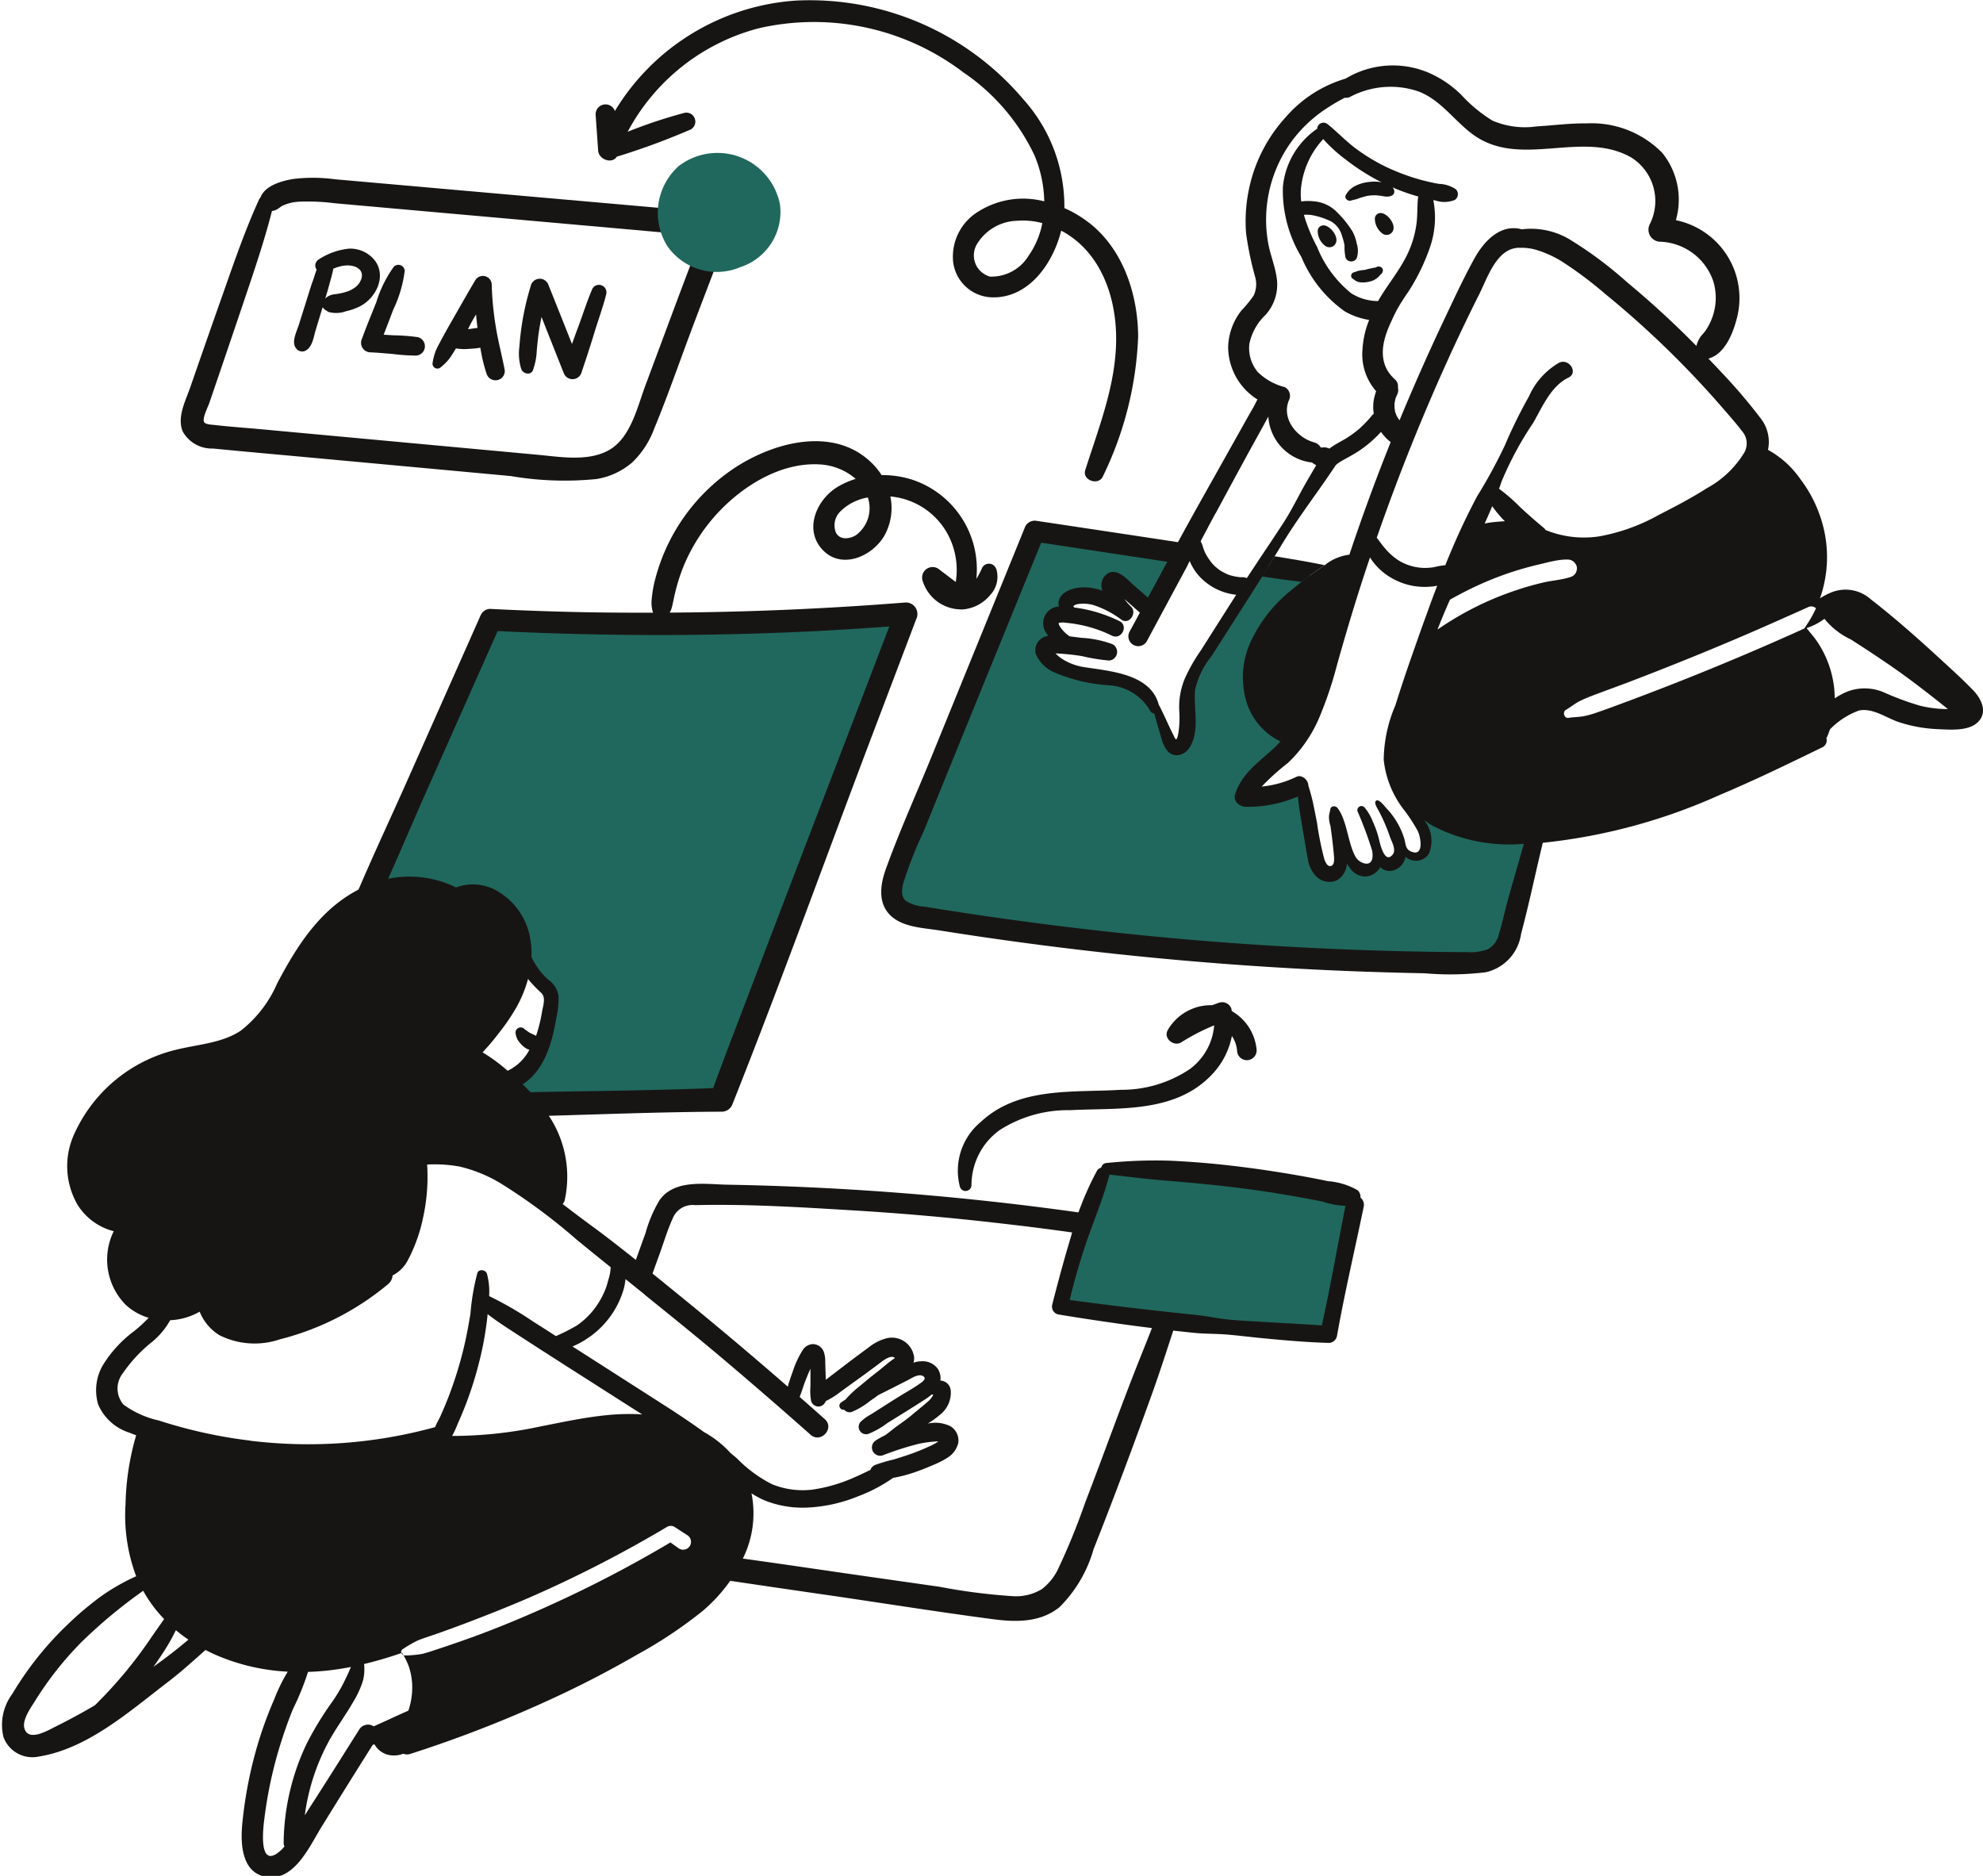
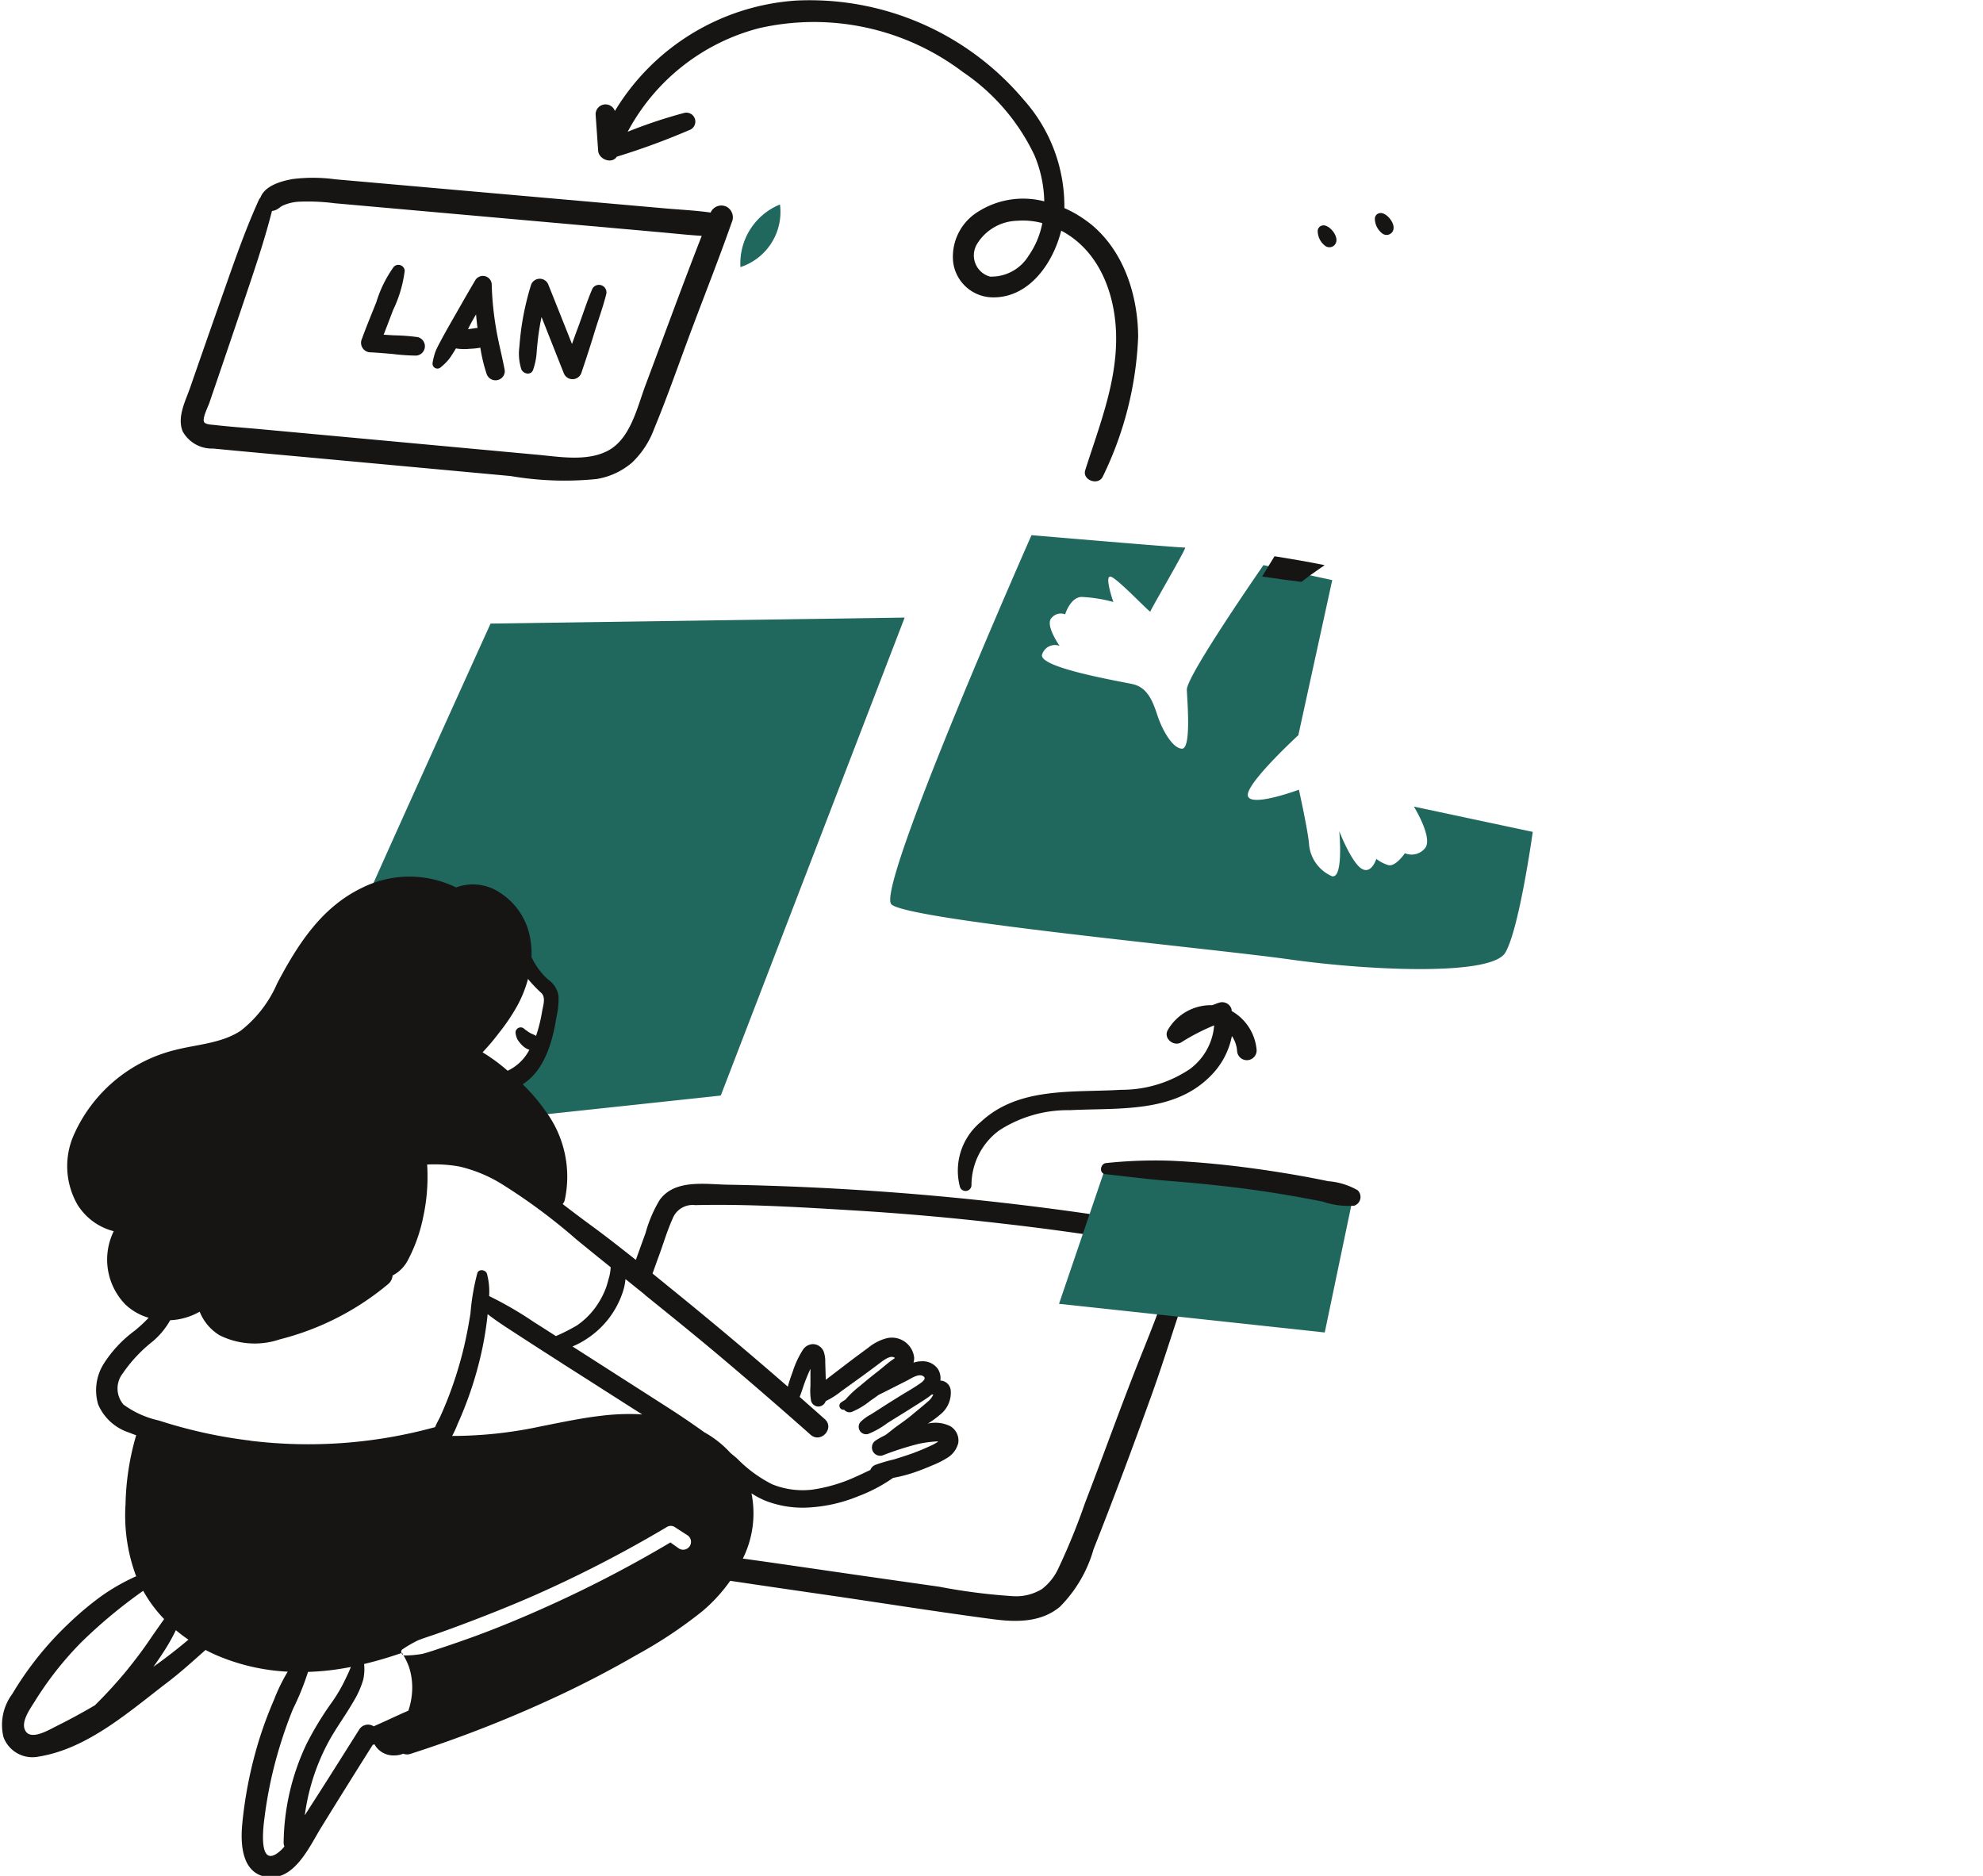
<svg xmlns="http://www.w3.org/2000/svg" width="148" height="140" viewBox="0 0 148 140">
  <defs>
    <clipPath id="clip-path">
      <rect id="長方形_161" data-name="長方形 161" width="148" height="140" transform="translate(-0.117)" fill="none" />
    </clipPath>
  </defs>
  <g id="グループ_167" data-name="グループ 167" transform="translate(0.117 0)">
    <g id="グループ_166" data-name="グループ 166" transform="translate(0 0)" clip-path="url(#clip-path)">
      <path id="パス_299" data-name="パス 299" d="M89.974,37.595l-5.133-1.119s-5.76,8.289-5.718,9.3.335,4.445-.376,4.4-1.465-1.427-1.8-2.432-.711-2.139-1.883-2.39-7.113-1.259-6.737-2.223a1,1,0,0,1,1.3-.629s-1.13-1.593-.587-2.1a.882.882,0,0,1,1-.252s.377-1.259,1.214-1.3a10.645,10.645,0,0,1,2.385.378s-.795-2.264-.084-1.845S76.4,40.069,76.4,39.943s2.762-4.822,2.594-4.78-11.464-.923-11.464-.923S55.861,60.616,57.073,61.791,80.839,65.062,86.781,65.9s15.062,1.257,16.108-.5,2.051-9.016,2.051-9.016l-8.87-1.887s1.506,2.433.795,3.146a1.291,1.291,0,0,1-1.465.335s-.711,1.049-1.255.881a2.628,2.628,0,0,1-.879-.461s-.377,1.215-1.13.713S90.5,56.339,90.5,56.339s.335,3.565-.544,3.355a2.865,2.865,0,0,1-1.716-2.432c-.084-1.007-.753-4.026-.753-4.026s-3.6,1.341-3.807.461,3.765-4.528,3.765-4.528Z" transform="translate(9.339 5.7)" fill="#20685d" />
      <path id="パス_300" data-name="パス 300" d="M85.5,36.254l-.424.293q-.676.457-1.312.955c-.981-.119-1.957-.252-2.933-.4.31-.5.623-1.006.928-1.514,1.255.2,2.5.412,3.741.664" transform="translate(13.248 5.925)" fill="#171514" />
      <path id="パス_301" data-name="パス 301" d="M84.788,14.424a.412.412,0,0,0-.2.065.422.422,0,0,0-.19.373c0,.035,0,.07.006.1a1.394,1.394,0,0,0,.558.988.522.522,0,0,0,.823-.327.657.657,0,0,0-.014-.3c-.115-.437-.587-.931-.982-.906" transform="translate(13.832 2.401)" fill="#171514" />
      <path id="パス_302" data-name="パス 302" d="M88.454,13.634a.407.407,0,0,0-.2.065.42.42,0,0,0-.191.373c0,.034,0,.069.006.1a1.4,1.4,0,0,0,.559.989.522.522,0,0,0,.823-.327.675.675,0,0,0-.015-.3c-.114-.437-.584-.931-.982-.906" transform="translate(14.433 2.27)" fill="#171514" />
-       <path id="パス_303" data-name="パス 303" d="M88.677,17.063a.342.342,0,0,0-.2.009,1.006,1.006,0,0,0-.1.048.223.223,0,0,1-.066.017c-.048,0-.1.014-.15.022s-.1.022-.15.036l-.062.013c-.111.022-.141.027-.177.035l-.128.041c-.03,0-.062.013-.092.017a.225.225,0,0,1-.058.009c-.092.013-.18.017-.274.04a1.187,1.187,0,0,0-.265.062,1.587,1.587,0,0,1-.229.079.266.266,0,0,0-.1.447c.043.031.087.062.136.093a1.268,1.268,0,0,0,.111.079.748.748,0,0,0,.318.115,2.007,2.007,0,0,0,.725-.049,1.337,1.337,0,0,0,.591-.288.741.741,0,0,0,.12-.114c.013-.014.026-.027.04-.044.062-.066.074-.079.088-.093a.517.517,0,0,0,.057-.048.412.412,0,0,0,.1-.266.289.289,0,0,0-.229-.261" transform="translate(14.183 2.839)" fill="#171514" />
-       <path id="パス_304" data-name="パス 304" d="M137.891,50.807c-.769-.8-1.6-1.549-2.416-2.3-1.674-1.54-3.387-3.063-5.185-4.457a2.837,2.837,0,0,0-2.963-.54,5.2,5.2,0,0,0-.857.447,9.263,9.263,0,0,0,.031-6.073,9.8,9.8,0,0,0-1.525-2.868,7.075,7.075,0,0,0-2.385-2.142,2.848,2.848,0,0,0-.5-2.289A41.176,41.176,0,0,0,119.033,27c-.292-.318-.592-.624-.888-.938,1.2-.315,1.819-1.842,2.107-2.949a5.935,5.935,0,0,0-4.536-7.378,5.55,5.55,0,0,0-1.016-5.024,7.385,7.385,0,0,0-5.644-2.2c-1.25-.017-2.491.15-3.736.225a6.157,6.157,0,0,1-3.287-.429A10.756,10.756,0,0,1,99.719,6.4a7.937,7.937,0,0,0-2.464-1.674,6.821,6.821,0,0,0-6.188.443,9.43,9.43,0,0,0-4.477,2.886,11.389,11.389,0,0,0-2.751,5.431,11.648,11.648,0,0,0-.2,3.226,24.132,24.132,0,0,0,.667,3.223,2,2,0,0,1-.1,1.421,8.46,8.46,0,0,1-.888,1.088A4.581,4.581,0,0,0,82.3,25.192a4.647,4.647,0,0,0,2.186,3.922c-.128.244-.243.486-.357.681-.442.762-.861,1.527-1.294,2.293q-1.339,2.39-2.68,4.776-.808,1.447-1.6,2.9-5.267-.8-10.543-1.589a.8.8,0,0,0-.852.411q-3.492,8.586-6.987,17.161c-1.144,2.807-2.407,5.591-3.431,8.441-.4,1.124-.6,2.483.335,3.413.923.912,2.46.947,3.662,1.137a260.51,260.51,0,0,0,36.216,3.2,21.917,21.917,0,0,0,4.571-.076A3.417,3.417,0,0,0,104.162,69c.6-2.249,1.073-4.538,1.621-6.8a42.819,42.819,0,0,0,13.152-3.546c2.6-1.093,5.136-2.324,7.668-3.559a.581.581,0,0,0,.349-.7,4.064,4.064,0,0,0,.256-.651,5.761,5.761,0,0,1,2.164-1.411c1-.222,2,.513,2.911.836a10.643,10.643,0,0,0,3.065.553c.861.04,2.173.146,2.867-.488.817-.748.313-1.77-.322-2.43M119.456,30.034c.411.483.835.961,1.215,1.465a1.383,1.383,0,0,1,.145,1.589A7.41,7.41,0,0,1,118,35.753c-1.153.74-2.385,1.376-3.6,2a14.169,14.169,0,0,1-4.42,1.581,7.574,7.574,0,0,1-3.992-.478.554.554,0,0,0-.137-.164c-.592-.486-1.171-1-1.732-1.518a13.185,13.185,0,0,0-1.6-1.394c.062-.173.123-.35.182-.527a24.989,24.989,0,0,1,2.371-4.4c.681-1.191,1.326-2.745,2.628-3.369.76-.363.044-1.478-.711-1.106a5.462,5.462,0,0,0-2.243,2.514,37.139,37.139,0,0,0-1.794,3.648,38.5,38.5,0,0,1-2.062,3.789c-.662,1.24-1.264,2.5-1.816,3.793-.194.451-.384.9-.566,1.364a5.021,5.021,0,0,0-.843.146,4.161,4.161,0,0,1-.875.049,3.866,3.866,0,0,1-1.62-.465A4.464,4.464,0,0,1,93.987,40.2c-.164-.185-.31-.393-.46-.593-.044-.057-.088-.115-.137-.173q2.359-6.785,5.331-13.327,1.114-2.451,2.323-4.856c.637-1.27,1.33-3.524,3.074-3.457a.471.471,0,0,0,.084,0,4,4,0,0,1,1.092.155,8.2,8.2,0,0,1,1.895.855,28.774,28.774,0,0,1,3.246,2.43A70.553,70.553,0,0,1,116.6,26.9c.98,1.017,1.934,2.062,2.853,3.138m-16.5,8.166c-.054,0-.106,0-.159.009-.274.013-.544.04-.817.071-.177.022-.354.052-.53.087.194-.425.384-.859.561-1.292a8.583,8.583,0,0,0,.945,1.124M93.911,56A7.308,7.308,0,0,0,95.36,59.66a12.493,12.493,0,0,1,1.091,1.659c.234.469.5,2.024-.566,1.5-.353-.174-.335-.549-.425-.877A5.717,5.717,0,0,0,94.1,59.609c-.134-.145-.577-.754-.784-.526-.13.143.115.545.189.672a12.678,12.678,0,0,1,.873,2.012c.127.343.489.968.2,1.315-.637.778-.981-1-1.045-1.248a6.759,6.759,0,0,0-.428-1.191,3.565,3.565,0,0,0-.649-1.107.308.308,0,0,0-.5.318,27.963,27.963,0,0,1,1.092,2.934c.242,1.443-.93.978-1.214.5-.589-.982-.654-2.772-1.371-3.685-.145-.185-.5-.173-.538.1-.027.182-.088.345-.1.532a2.159,2.159,0,0,0,.1.668.518.518,0,0,1,.014.057c.1.726.194,1.456.256,2.191.017.212.074.766-.274.789-.248.017-.4-.377-.455-.558a24.459,24.459,0,0,1-.534-2.67c-.085-.455-.177-.911-.27-1.362-.1-.488-.229-.944-.375-1.417a.751.751,0,0,0-.659-.708.561.561,0,0,0-.243.058,7.678,7.678,0,0,1-2.579.721,17.637,17.637,0,0,1,1.953-1.761,10.031,10.031,0,0,0,2.314-3.32,28.824,28.824,0,0,0,1.342-3.957q.656-2.352,1.375-4.679c.353-1.134.715-2.258,1.1-3.386.022.035.044.075.065.111a4.589,4.589,0,0,0,1.577,1.446,4.888,4.888,0,0,0,2.186.638,5.083,5.083,0,0,0,1.065-.057c.04-.009.079-.014.119-.022-.269.7-.53,1.4-.781,2.107-.3.81-.583,1.616-.866,2.425-.052.155-.111.306-.163.461-.46,1.305-.9,2.62-1.316,3.944A10.557,10.557,0,0,0,93.911,56M83.9,24.886a4.153,4.153,0,0,1,1.2-2.094,3.38,3.38,0,0,0,.848-2.567c-.1-.973-.509-1.885-.672-2.846a9.927,9.927,0,0,1,1.969-7.8,10.25,10.25,0,0,1,2.076-1.966A15.033,15.033,0,0,1,91,6.6a.719.719,0,0,0,.425-.08,6.453,6.453,0,0,1,5.03-.412c1.718.633,2.707,2.209,4.142,3.25,3.511,2.541,8.077-.367,11.739,1.668a3.833,3.833,0,0,1,1.422,5.029.9.9,0,0,0,.844,1.288,4.359,4.359,0,0,1,3.9,2.93,4.254,4.254,0,0,1-.014,2.558,4.4,4.4,0,0,1-.564,1.156c-.106.15-.239.279-.354.425a2.141,2.141,0,0,0-.322.708,69.764,69.764,0,0,0-5.2-4.776,29.1,29.1,0,0,0-4.245-3.165,5.636,5.636,0,0,0-3.591-.762c-1.59-.442-2.831.908-3.524,2.16-.822,1.492-1.541,3.045-2.27,4.585q-1.756,3.711-3.326,7.507a.59.59,0,0,1-.048-.066,1.869,1.869,0,0,1-.128-.2c-.019-.027-.031-.057-.049-.084-.027-.071-.054-.138-.076-.208-.013-.04-.026-.084-.04-.125a1.617,1.617,0,0,0-.035-.247c0-.079,0-.16,0-.239s0-.071,0-.04c0-.035.008-.076.008-.089.014-.084.027-.168.049-.252.014-.044.027-.089.036-.133.035-.079.074-.155.106-.234a.783.783,0,0,0,.057-.532.691.691,0,0,0-.248-.624c-1.329-1.212-.945-2.877-.212-4.378a9.33,9.33,0,0,1,.526-1.044c.221-.377.482-.77.724-1.12a15.272,15.272,0,0,0,1.582-3.24,6.812,6.812,0,0,0,.269-3.58c.049.008.1.021.15.03a2.1,2.1,0,0,0,1.454-.04.514.514,0,0,0,.065-.806,2.417,2.417,0,0,0-1.267-.394c-.45-.079-.892-.185-1.334-.3a16.09,16.09,0,0,1-2.552-.947A14.089,14.089,0,0,1,91.844,10.4c-.76-.562-1.4-1.257-2.129-1.837a.475.475,0,0,0-.773.367.528.528,0,0,0-.066.027,5.919,5.919,0,0,0-2.491,4.3,9.585,9.585,0,0,0,1.383,5.227,9.357,9.357,0,0,0,3.241,4.059,5.326,5.326,0,0,0,1.816.637,6.883,6.883,0,0,0-.5,2.217,4.162,4.162,0,0,0,1.02,3.1,5,5,0,0,0-.145.5,3.13,3.13,0,0,0-.03,1.186.448.448,0,0,0-.128.115,8.789,8.789,0,0,1-.893.947c-.031.03-.066.057-.1.089-.129.106-.213.173-.3.239-.172.133-.353.257-.534.376-.34.217-.706.394-1.042.611-.1.066-.213.141-.319.222a.556.556,0,0,0-.163-.058.692.692,0,0,0-.274-.035.828.828,0,0,1-.106.009h-.1a.8.8,0,0,0-.507-.386c-1.272-.349-2.451-1.766-1.863-3.147a.732.732,0,0,0-.319-.973,4.414,4.414,0,0,1-2.014-1.129,2.775,2.775,0,0,1-.613-2.178m7.159-6.374a.462.462,0,0,0,.839.066,1.754,1.754,0,0,0,0-1.112,3.1,3.1,0,0,0-.31-.885,7.766,7.766,0,0,0-1.157-1.443,2.719,2.719,0,0,0-1.767-.814,3.794,3.794,0,0,0-.906.014,4.776,4.776,0,0,1-.017-.974,6.35,6.35,0,0,1,1.661-3.683,11.072,11.072,0,0,0,1.691,1.54,16.386,16.386,0,0,0,2.491,1.6,1.873,1.873,0,0,1,.168.084,2.82,2.82,0,0,0-.923-.022,2.934,2.934,0,0,0-1.011.283,1.671,1.671,0,0,0-.724.677c-.146.239.128.5.367.429.123-.035.247-.062.375-.092s.248-.093.376-.128.256-.076.384-.106l.106-.027c.093-.014.159-.022.23-.027.136-.013.269-.013.4-.013.052,0,.079.008.1.008.071.009.141.014.212.022.159.017.314.062.473.066a.807.807,0,0,0,.45-.1.332.332,0,0,0,.128-.364.474.474,0,0,0-.123-.225,14.375,14.375,0,0,0,1.7.619c.074.027.155.044.234.066a.377.377,0,0,0-.035.124c-.066.7-.022,1.386-.133,2.076a7.628,7.628,0,0,1-.61,2.01c-.569,1.235-1.47,2.289-2.156,3.457-.026.043-.052.087-.074.132-.044,0-.084,0-.123,0A3.781,3.781,0,0,1,91.5,21.2a8.446,8.446,0,0,1-2.562-3.47,12.512,12.512,0,0,1-.985-2.395,2.559,2.559,0,0,1,.575.017,5.573,5.573,0,0,1,1.435.465,1.774,1.774,0,0,1,.847,1.133,3.736,3.736,0,0,1,.177.686,3.773,3.773,0,0,0,.071.873m-9.691,19.1q1.273-2.364,2.557-4.718c.425-.771.853-1.536,1.269-2.306.04-.062.07-.128.106-.195A3.675,3.675,0,0,0,88.408,33.8a.8.8,0,0,0,.137.008.964.964,0,0,0,.15.111,1.374,1.374,0,0,0,.18.1c-.362.624-.741,1.245-1.086,1.886-.45.836-.879,1.677-1.4,2.474q-.756,1.155-1.525,2.3c-.335.5-.666,1.006-1,1.509-.057.089-.115.173-.172.261a.707.707,0,0,0-.31-.071h-.212c-.106-.017-.207-.026-.3-.044a2.752,2.752,0,0,1-.326-.075l-.147-.04a3.835,3.835,0,0,1-.6-.288l-.133-.079c-.109-.089-.2-.155-.282-.226s-.142-.136-.213-.208a1.265,1.265,0,0,1-.1-.111,5.648,5.648,0,0,1-.371-.54c-.027-.044-.049-.084-.071-.128,0,0-.035-.062-.048-.089-.036-.079-.071-.163-.1-.247s-.062-.182-.088-.271a1.285,1.285,0,0,0-.1-.243c-.017-.049-.035-.089-.04-.1.367-.7.738-1.394,1.108-2.084m-2.08,3.855c.054-.093.1-.19.155-.283.035.079.066.155.1.23.017.036.036.066.054.1a3.8,3.8,0,0,0,.879,1.115A4.38,4.38,0,0,0,82.9,43.69q-1.325,2.084-2.649,4.169a12.759,12.759,0,0,0-1.215,2.156,5.532,5.532,0,0,0-.384,2.346,7.7,7.7,0,0,1-.044,1.492c-.022.119-.071.54-.168.611-.076.048-.145-.142-.212-.279-.389-.757-.711-1.546-1.109-2.3-.618-2.314-3.67-2.492-5.6-2.8a4.234,4.234,0,0,1-1.568-.584,2.61,2.61,0,0,1-.531-.434,17.054,17.054,0,0,1,1.966.2,14.156,14.156,0,0,0,2.036.332.65.65,0,0,0,.253-1.218,7.835,7.835,0,0,0-2.332-.478c-.283-.035-.574-.075-.871-.111a2.453,2.453,0,0,1-.751-.775.482.482,0,0,1-.07-.22,1.3,1.3,0,0,1,.556-.014,9.713,9.713,0,0,1,3.423.961c.706.345,1.263-.749.556-1.089a11,11,0,0,0-2.306-.824,9.39,9.39,0,0,0-1.043-.185.436.436,0,0,1-.1-.1.648.648,0,0,1,.384-.164,2.725,2.725,0,0,1,1.135.08,7.268,7.268,0,0,1,2.094,1.1c.591.385,1.184-.545.689-1a3.821,3.821,0,0,1-.482-.553c.384.336.769.677,1.153,1.014-.261.491-.526.978-.791,1.465a.737.737,0,0,0,1.312.668c1.016-1.9,2.041-3.793,3.061-5.692M103,67.149c-.159.619-.3,1.253-.495,1.868a1.667,1.667,0,0,1-.858,1.142,3.9,3.9,0,0,1-1.568.2c-.711,0-1.418-.009-2.124-.017q-8.558-.114-17.1-.792-8.525-.684-17-1.931-2.1-.306-4.2-.651a2.97,2.97,0,0,1-1.4-.425c-.4-.336-.3-.9-.194-1.35a30.357,30.357,0,0,1,1.511-3.833q.808-1.993,1.617-3.988,3.577-8.785,7.159-17.568,4.7.71,9.411,1.425c-.485.889-.963,1.779-1.443,2.669-.358-.31-.716-.624-1.074-.934-.5-.442-1.227-1.315-1.969-.841a1.091,1.091,0,0,0-.362,1.27,3.663,3.663,0,0,0-1.974-.2c-.578.115-1.245.434-1.3,1.1a.818.818,0,0,0,.036.271c-.049,0-.093,0-.142.013a1.259,1.259,0,0,0-.795,1.983c.04.066.088.138.137.2a1.083,1.083,0,0,0-.937,1.332,2.619,2.619,0,0,0,1.37,1.381,12.274,12.274,0,0,0,4.032.969,3.827,3.827,0,0,1,3.123,1.872.4.4,0,0,0,.327.244c.163.61.349,1.212.52,1.823.182.633.535,1.425,1.338,1.262.844-.169,1.136-1.2,1.206-1.94.093-.978-.111-1.964-.017-2.943a6.2,6.2,0,0,1,1.233-2.5c.569-.894,1.139-1.784,1.709-2.678.694-1.088,1.387-2.168,2.072-3.261.31-.5.623-1.006.928-1.514.145-.234.287-.469.428-.7,1.258-2.112,2.774-4.042,4.129-6.091.017-.017.049-.044.066-.062l.074-.057a4.4,4.4,0,0,1,.512-.315c.358-.2.716-.39,1.056-.615a9.027,9.027,0,0,0,1.666-1.43,4.067,4.067,0,0,0,.473.549c.066.057.133.114.2.168a.342.342,0,0,0,.052.035c-.022.058-.044.111-.066.168q-1.629,4.077-3.02,8.242a3.587,3.587,0,0,0-1.828.775q-.218.152-.425.293-.676.457-1.311.955-.405.318-.8.651a10.613,10.613,0,0,0-3.016,3.855,6.333,6.333,0,0,0-.226,4.679,4.857,4.857,0,0,0,2.46,2.727,7.045,7.045,0,0,1-.561.575c-1.131,1.031-2.35,1.863-2.827,3.394-.154.505.349.9.791.912a9.4,9.4,0,0,0,3.9-.77c.04.371.079.738.141,1.115.093.607.2,1.208.3,1.81.1.575.185,1.155.3,1.726a2.355,2.355,0,0,0,.672,1.354A1.393,1.393,0,0,0,90.422,65a1.536,1.536,0,0,0,.738-1.2V63.75c.071.111.137.212.207.309a1.445,1.445,0,0,0,1.122.66,1.329,1.329,0,0,0,1.034-.513,1.027,1.027,0,0,0,.128-.182,1.012,1.012,0,0,0,.817.269,1.263,1.263,0,0,0,1.068-1.053A1.148,1.148,0,0,0,97.29,63a2.478,2.478,0,0,0-.371-2.5c.186.141.381.269.575.393a12.363,12.363,0,0,0,6.876,1.386c-.455,1.625-.945,3.24-1.373,4.869m.923-23.836a22.81,22.81,0,0,0-3.652,1.549,23.658,23.658,0,0,0-2.342,1.425q.438-1.129.928-2.227c.248-.141.495-.279.743-.407a24.945,24.945,0,0,1,3.9-1.668q1.006-.325,2.04-.567c.463-.106.971-.248,1.465-.314a3.8,3.8,0,0,1,.624-.041.672.672,0,0,1,.5.2.77.77,0,0,1,.172.257.584.584,0,0,1,.017.341.659.659,0,0,1-.446.5c-.658.222-1.4.261-2.071.42-.632.15-1.255.328-1.873.527m21.38,2.9a.148.148,0,0,1-.048.021c-.332.15-.663.3-.994.448q-3.644,1.625-7.349,3.111-2.287.917-4.594,1.78c-.768.283-1.536.58-2.314.845-.084.031-.168.058-.253.089a6.785,6.785,0,0,1-.879.244c-.389.079-.781.066-1.17.133-.322.054-.473-.451-.194-.6.367-.208.68-.483,1.06-.668s.751-.328,1.13-.474c.738-.274,1.475-.545,2.213-.819q2.306-.877,4.589-1.8,3.67-1.48,7.287-3.1.887-.392,1.775-.792a.524.524,0,0,1,.61.075,8.537,8.537,0,0,1-.6,1.094c-.058.092-.12.181-.182.274a1.2,1.2,0,0,1-.093.138m8.63,5.762a21.155,21.155,0,0,1-2.632-.969,3.622,3.622,0,0,0-2.881-.044,5.626,5.626,0,0,0-.843.465,7.667,7.667,0,0,0-1.334-4.267c-.111-.16-.23-.315-.358-.47-.062-.075-.123-.15-.185-.22-.036-.041-.2-.3-.137-.133a.774.774,0,0,0-.079-.155,4.727,4.727,0,0,0,1.325-.691,5.576,5.576,0,0,0,1.975,1.544c.9.576,1.8,1.164,2.68,1.766,1.572,1.067,3.078,2.24,4.558,3.426a8.6,8.6,0,0,1-2.089-.252" transform="translate(9.245 0.698)" fill="#171514" />
      <path id="パス_305" data-name="パス 305" d="M23.017,61.542c.223-.671,9.707-21.582,9.707-21.582l30.906-.447L49.906,75.184,35.29,76.749l-1.338-2.012s.851-.194,2.566-3.467A6.507,6.507,0,0,0,37.41,67.8l-4.462-6.932Z" transform="translate(3.772 6.578)" fill="#20685d" />
      <path id="パス_306" data-name="パス 306" d="M88.656,83.979c-.623-1.642-2.407-1.926-3.926-2.17q-3.06-.5-6.135-.906a215.639,215.639,0,0,0-24.374-1.824c-1.688-.027-3.984-.439-5.111,1.151a9.767,9.767,0,0,0-1.046,2.452c-.243.668-.485,1.337-.724,2.01-1.131-.9-2.271-1.793-3.436-2.643-.681-.5-1.352-1.009-2.028-1.527a.7.7,0,0,0,.158-.306,8.209,8.209,0,0,0-1.443-6.643,13.438,13.438,0,0,0-1.7-1.988c1.621-1.018,2.222-3.152,2.514-4.962a6.19,6.19,0,0,0,.163-1.633,1.816,1.816,0,0,0-.773-1.218,5.221,5.221,0,0,1-1.245-1.69,6.153,6.153,0,0,0-.062-1.169,5.056,5.056,0,0,0-2.239-3.594,3.606,3.606,0,0,0-3.326-.425,7.907,7.907,0,0,0-7.035.035c-3.026,1.456-4.8,4.249-6.312,7.113a9.044,9.044,0,0,1-2.717,3.537c-1.44.96-3.281,1.026-4.915,1.448a11.2,11.2,0,0,0-7.5,6.223,5.758,5.758,0,0,0,.234,5.338,4.491,4.491,0,0,0,2.694,1.961,4.8,4.8,0,0,0,.888,5.488,4.289,4.289,0,0,0,1.718.974,10.957,10.957,0,0,1-1.056.974A9.174,9.174,0,0,0,7.63,92.434a3.719,3.719,0,0,0-.419,3.049,3.768,3.768,0,0,0,2.306,2.094c.176.071.353.141.53.2a19.594,19.594,0,0,0-.795,5.152,12.944,12.944,0,0,0,.738,5.223.975.975,0,0,0,.062.146A15.611,15.611,0,0,0,7.5,109.744a23.7,23.7,0,0,0-2.558,2.147A24.365,24.365,0,0,0,.8,117.084,3.861,3.861,0,0,0,.141,120.3a2.3,2.3,0,0,0,2.623,1.46c3.66-.58,6.792-3.386,9.641-5.559.986-.752,1.895-1.581,2.818-2.4.287.15.583.293.883.421a15.423,15.423,0,0,0,5.251,1.2,13.1,13.1,0,0,0-1.011,2.067,30.445,30.445,0,0,0-1.122,3.011,31.557,31.557,0,0,0-1.258,6.263c-.145,1.5-.058,3.736,1.873,3.988,2.031.269,3.158-2.315,4.014-3.7q1.908-3.093,3.847-6.166c.044-.014.088-.031.133-.044a1.053,1.053,0,0,0,.057.1,1.617,1.617,0,0,0,1.436.731,1.722,1.722,0,0,0,.653-.128.788.788,0,0,0,.552.008,93.1,93.1,0,0,0,11.488-4.55c1.828-.871,3.627-1.819,5.38-2.832a33.462,33.462,0,0,0,4.907-3.263,11.956,11.956,0,0,0,2.075-2.266q3.71.551,7.415,1.085c4.064.593,8.123,1.243,12.194,1.779,1.727.231,3.57.253,4.987-.916a9.918,9.918,0,0,0,2.521-4.3c1.506-3.8,2.933-7.626,4.319-11.472.7-1.939,1.321-3.914,1.966-5.87.5-1.522,1.492-3.32.874-4.953M48.012,87.3c2.075,1.673,4.147,3.347,6.178,5.072q3.127,2.651,6.192,5.369c.76.673,1.82-.486,1.06-1.164-.623-.558-1.25-1.106-1.877-1.66.071-.185.142-.371.2-.558.1-.3.168-.5.287-.8.1-.252.207-.5.318-.743v.306c0,.331,0,.668,0,1a4.277,4.277,0,0,0,.052,1.112.583.583,0,0,0,.578.4.6.6,0,0,0,.512-.407A5.829,5.829,0,0,0,62.66,94.5l1.356-.978c.473-.337.937-.686,1.4-1.031.283-.209.729-.584,1.056-.562a.313.313,0,0,1,.2.079.3.3,0,0,1-.054.049c-.433.283-.835.659-1.245.978q-.669.518-1.312,1.067a7.42,7.42,0,0,0-1.082,1.018c-.1.062-.207.132-.308.2a.3.3,0,0,0,.212.549.527.527,0,0,0,.548.176,5.578,5.578,0,0,0,1.4-.836c.208-.141.416-.287.618-.437.216-.111.438-.217.654-.328l1.511-.766c.3-.154.879-.561,1.214-.279.226.191-.2.461-.353.567-.446.31-.932.58-1.4.868-.482.3-.964.6-1.444.912l-.773.491a3.289,3.289,0,0,0-.751.548.554.554,0,0,0,.574.895,6.145,6.145,0,0,0,1.435-.815c.482-.3.967-.6,1.449-.9.463-.292.928-.58,1.386-.881a4.184,4.184,0,0,0,.46-.341.389.389,0,0,1,.128,0,1.5,1.5,0,0,1-.463.57c-.358.32-.738.616-1.1.922-.393.336-.826.628-1.241.933-.256.187-.517.416-.795.611a5.891,5.891,0,0,0-.716.4.62.62,0,0,0,.521,1.106,22.3,22.3,0,0,1,2.707-.868,9.042,9.042,0,0,1,1.29-.176.948.948,0,0,1,.163,0,.712.712,0,0,1-.092.07,3.606,3.606,0,0,1-.553.288c-.414.195-.839.367-1.267.527-.46.163-.923.309-1.391.455a11.779,11.779,0,0,0-1.4.412.649.649,0,0,0-.358.372c-.392.185-.781.377-1.17.545a11.793,11.793,0,0,1-3.154.925,6.072,6.072,0,0,1-3.011-.4,9.9,9.9,0,0,1-2.6-1.907c-.169-.155-.349-.293-.521-.439-.017-.018-.031-.04-.049-.057a7.727,7.727,0,0,0-1.9-1.483c-.981-.708-1.983-1.378-2.995-2.023q-1.783-1.143-3.568-2.284l-1.326-.85-1.391-.89c-.183-.117-.367-.232-.549-.35a6.1,6.1,0,0,0,1.042-.555,6.649,6.649,0,0,0,2.7-3.473,4.076,4.076,0,0,0,.212-1l.2.157c.414.337.835.673,1.25,1.006M41.845,92.42l2.2,1.4c.442.283.883.567,1.329.85.814.518,1.626,1.039,2.443,1.557-.142-.013-.283-.022-.424-.026a17.108,17.108,0,0,0-2.611.119q-.861.1-1.713.252c-.954.164-1.9.363-2.849.549a31.461,31.461,0,0,1-6.593.708,7.419,7.419,0,0,0,.419-.912c.221-.486.424-.978.615-1.478a26.972,26.972,0,0,0,1.011-3.231,24.59,24.59,0,0,0,.583-3.25c.008-.07.017-.146.021-.22.747.58,1.542,1.08,2.342,1.6q1.61,1.048,3.232,2.08m-4.73-24.663A14.725,14.725,0,0,0,38.5,65.707a9.269,9.269,0,0,0,.795-1.992c.027.04.052.079.084.12a11.017,11.017,0,0,0,.918.947c.332.345.12.925.049,1.345a11.517,11.517,0,0,1-.455,1.845,2.569,2.569,0,0,0-.3-.149,1.832,1.832,0,0,1-.278-.15c-.017-.014-.035-.027-.054-.044a1.22,1.22,0,0,0-.128-.085A1.35,1.35,0,0,1,39,67.437a.385.385,0,0,0-.42-.062.39.39,0,0,0-.15.128.359.359,0,0,0-.07.239,1.466,1.466,0,0,0,.141.491,2.164,2.164,0,0,0,.265.35,1.574,1.574,0,0,0,.348.3,1.137,1.137,0,0,0,.278.125,3.524,3.524,0,0,1-1.62,1.567A13.217,13.217,0,0,0,35.9,69.2a17.551,17.551,0,0,0,1.219-1.443M9.437,115.215a34.853,34.853,0,0,1-2.469,2.714q-1.43.842-2.914,1.579c-.473.234-1.749,1.005-2.217.412-.512-.646.31-1.744.64-2.279a24.989,24.989,0,0,1,3.5-4.44,37.55,37.55,0,0,1,4.594-3.816,9.889,9.889,0,0,0,1.563,2.111c-.379.54-.765,1.08-1.135,1.628-.49.717-1.016,1.413-1.564,2.089m1.9-.155c.278-.388.547-.787.808-1.19a14.14,14.14,0,0,0,.866-1.544,11.209,11.209,0,0,0,.937.708c-.836.708-1.714,1.385-2.611,2.026m7.216-16.881a35.913,35.913,0,0,1-6.81-1.5A7.025,7.025,0,0,1,9.1,95.488a1.837,1.837,0,0,1-.052-2.333,10.781,10.781,0,0,1,2.221-2.373,5.713,5.713,0,0,0,1.316-1.589,4.877,4.877,0,0,0,2.2-.638,3.658,3.658,0,0,0,1.471,1.753,5.857,5.857,0,0,0,4.518.31,20.344,20.344,0,0,0,8.051-4.1.927.927,0,0,0,.358-.664,2.664,2.664,0,0,0,1.13-1.12A11.884,11.884,0,0,0,31.467,81.5a14.14,14.14,0,0,0,.318-3.421c0-.164-.013-.337-.022-.505a10.506,10.506,0,0,1,2.416.15,10.6,10.6,0,0,1,3.082,1.261,43.469,43.469,0,0,1,5.632,4.17c.85.7,1.71,1.392,2.568,2.083a3.717,3.717,0,0,1-.1.684c-.086.289-.155.588-.258.871a6.19,6.19,0,0,1-.845,1.532,5.682,5.682,0,0,1-1.309,1.252,14.532,14.532,0,0,1-1.574.8c-.545-.346-1.087-.7-1.633-1.039a26.878,26.878,0,0,0-3.352-1.947,5.222,5.222,0,0,0-.163-1.665c-.088-.3-.6-.385-.716-.057a17.084,17.084,0,0,0-.517,3.036c-.172,1.058-.371,2.1-.645,3.133a29.246,29.246,0,0,1-.985,3.059c-.194.5-.4.991-.618,1.474-.12.257-.283.523-.389.8a35.676,35.676,0,0,1-13.8,1.014m2.554,30.281a2.568,2.568,0,0,1-.649.584c-1.326.77-.9-2.254-.835-2.758a31.5,31.5,0,0,1,1.13-5.276c.291-.952.618-1.891.994-2.811a19.891,19.891,0,0,0,1.122-2.767,18.878,18.878,0,0,0,2.737-.283c.155-.026.31-.052.46-.089-.133.359-.313.714-.464,1.032a11.6,11.6,0,0,1-.918,1.557,24.072,24.072,0,0,0-1.912,3.13,17.6,17.6,0,0,0-1.723,7.37.666.666,0,0,0,.058.31m19.343-17.786c-1.7.759-3.431,1.478-5.184,2.119-.829.3-1.663.59-2.5.868-.45.148-.9.307-1.361.426a7.879,7.879,0,0,1-1.314.121.216.216,0,0,1-.112-.033,4.929,4.929,0,0,1,.428.9,4.981,4.981,0,0,1,.2,2.146,5.315,5.315,0,0,1-.251,1.107c-.583.252-1.153.518-1.727.783-.283.128-.57.253-.857.386a.772.772,0,0,0-1.078.23c-1.065,1.687-2.125,3.377-3.2,5.054-.292.451-.578.9-.866,1.351a15.952,15.952,0,0,1,1.735-5.414c.57-1.067,1.3-2.032,1.9-3.081a6.843,6.843,0,0,0,.724-1.616,3.635,3.635,0,0,0,.066-1.177,28.68,28.68,0,0,0,2.786-.818.231.231,0,0,1,.1-.292,9.679,9.679,0,0,1,1.139-.656c.442-.174.9-.315,1.347-.471q1.25-.439,2.486-.912c1.682-.64,3.352-1.309,5-2.037a92.659,92.659,0,0,0,9.727-5.031.559.559,0,0,1,.561-.028l.957.617a.588.588,0,1,1-.666.964l-.575-.408a91.018,91.018,0,0,1-9.464,4.9M86.965,86.754c-.6,1.793-1.312,3.554-2.014,5.307-1.418,3.559-2.7,7.17-4.077,10.742a49.641,49.641,0,0,1-2,4.91,4.1,4.1,0,0,1-1.228,1.544,3.711,3.711,0,0,1-2.225.526,44.062,44.062,0,0,1-5.433-.7l-5.772-.824c-2.96-.425-5.928-.867-8.891-1.278a7.583,7.583,0,0,0,.645-4.869,6.4,6.4,0,0,0,1.029.548,7.644,7.644,0,0,0,3.224.51,11.329,11.329,0,0,0,3.706-.838,11.655,11.655,0,0,0,2.6-1.367c.066-.017.137-.032.208-.044a10.467,10.467,0,0,0,1.359-.363q.663-.226,1.312-.51a6.983,6.983,0,0,0,1.223-.615,1.8,1.8,0,0,0,.769-1.063,1.241,1.241,0,0,0-.592-1.27,2.532,2.532,0,0,0-1.686-.19,6.446,6.446,0,0,0,.9-.651,2.079,2.079,0,0,0,.817-1.841.81.81,0,0,0-.773-.722,1.28,1.28,0,0,0-.182-.863,1.382,1.382,0,0,0-1.233-.575,1.79,1.79,0,0,0-.591.106,1.31,1.31,0,0,0,.052-.377,1.674,1.674,0,0,0-2.11-1.434,3.632,3.632,0,0,0-1.316.691c-.433.318-.866.637-1.294.96-.495.377-.989.757-1.484,1.134-.133.1-.265.2-.393.3,0-.133-.008-.266-.013-.4-.009-.31-.017-.621-.027-.93a2.236,2.236,0,0,0-.106-.749.885.885,0,0,0-.8-.583.926.926,0,0,0-.759.42,6.871,6.871,0,0,0-.76,1.625c-.12.327-.234.659-.335,1-.014.044-.019.089-.031.133q-4.352-3.79-8.842-7.422-.628-.513-1.258-1.023c.18-.5.357-1,.539-1.492.313-.868.578-1.761.958-2.6a1.6,1.6,0,0,1,1.688-1.014c3.806-.089,7.649.142,11.447.372q5.763.338,11.505,1.009,2.861.325,5.719.735c1.789.257,3.639.439,5.4.868A1.717,1.717,0,0,1,87.252,84.6a3.817,3.817,0,0,1-.287,2.151" transform="translate(0 9.337)" fill="#171514" />
      <path id="パス_307" data-name="パス 307" d="M25.643,105.764a.25.25,0,0,0,.137.142c-.031-.052-.055-.1-.088-.157l-.049.015" transform="translate(4.203 17.605)" fill="#171514" />
      <path id="パス_308" data-name="パス 308" d="M71.282,74.683l-3.473,10.19,19.833,2.138,2.093-10.022Z" transform="translate(11.113 12.433)" fill="#20685d" />
-       <path id="パス_309" data-name="パス 309" d="M89.306,77.335c-.611,3.047-1.135,6.115-1.81,9.147-1.428-.1-2.859-.17-4.285-.258-.888-.055-1.777-.09-2.662-.178-.825-.083-1.635-.265-2.46-.349q-4.71-.479-9.409-1.114.534-2.229,1.277-4.4c.566-1.633,1.251-3.244,1.681-4.919.143-.562-.649-.783-.921-.323a22.515,22.515,0,0,0-1.937,4.895c-.512,1.7-.978,3.41-1.411,5.128a.6.6,0,0,0,.462.7c3.353.553,6.714,1.022,10.094,1.369.832.086,1.669.063,2.5.132s1.65.174,2.476.254c1.707.168,3.423.32,5.137.37a.643.643,0,0,0,.59-.512c.573-3.242,1.338-6.451,2-9.675a.678.678,0,0,0-1.328-.273" transform="translate(11.039 12.435)" fill="#171514" />
      <path id="パス_310" data-name="パス 310" d="M89.652,76.468a5.168,5.168,0,0,0-2.189-.673q-1.154-.241-2.316-.444-2.376-.415-4.772-.7c-1.56-.181-3.119-.314-4.687-.385a35.075,35.075,0,0,0-4.8.174c-.45.041-.553.779-.061.831,1.55.164,3.09.369,4.645.492s3.131.273,4.69.456,3.117.413,4.666.684c.739.128,1.477.267,2.213.412a5.939,5.939,0,0,0,2.36.307.689.689,0,0,0,.25-1.157" transform="translate(11.554 12.36)" fill="#171514" />
-       <path id="パス_311" data-name="パス 311" d="M70.728,37.751a.569.569,0,0,0-1.038-.083,5.745,5.745,0,0,1-.438.835,7.037,7.037,0,0,0-4.761-7.394,7.167,7.167,0,0,0-2.31-.349,4.9,4.9,0,0,0-.571-.74c-3.027-3.211-8.151-1.575-11.17.751a14.284,14.284,0,0,0-5.15,7.729,8.774,8.774,0,0,0-.265,1.5,2.38,2.38,0,0,0,.1,1.029c-1.764,0-3.53-.006-5.295-.042q-3.441-.07-6.879-.244a.794.794,0,0,0-.682.446l-5.5,12.391c-1.832,4.126-3.815,8.221-5.364,12.463-.285.782.769,1.38,1.18.6,2.107-3.987,3.812-8.2,5.641-12.321q2.648-5.961,5.3-11.924c7.885.384,15.782.4,23.668.007,1.855-.093,3.708-.213,5.56-.349-3.418,8.961-6.874,17.908-10.282,26.873-.959,2.523-1.936,5.042-2.863,7.576-5.438.223-10.882.219-16.321.371-1.153.033-1.049,1.814.1,1.792,5.629-.1,11.258-.38,16.889-.4a.866.866,0,0,0,.743-.486c3.719-9.353,7.127-18.836,10.7-28.246q1.524-4.019,3.049-8.039a.859.859,0,0,0-.8-1.232q-8.787.7-17.607.756a1.378,1.378,0,0,0,.144-.314c.1-.362.159-.731.248-1.1a13.982,13.982,0,0,1,.627-2,13.342,13.342,0,0,1,2.216-3.627c1.905-2.223,4.891-4.184,7.926-4.022a4.493,4.493,0,0,1,2.726,1.082,6.114,6.114,0,0,0-1.347.594c-1.569.941-2.558,3.188-1.118,4.708,1.458,1.537,3.839.425,4.674-1.193a4.231,4.231,0,0,0,.376-2.795c.106.01.213.019.315.036a5.413,5.413,0,0,1,3.88,2.621,5.645,5.645,0,0,1,.686,3.725l-1.219-.926a.782.782,0,0,0-1.26.814,3.017,3.017,0,0,0,2.882,2.158.865.865,0,0,0,.275-.02c.031,0,.063,0,.094-.011a2.947,2.947,0,0,0,1.8-1.045,1.981,1.981,0,0,0,.446-1.966m-10.461-2.5c-.477.29-1.2.393-1.5-.191a1.459,1.459,0,0,1,.4-1.645,3.8,3.8,0,0,1,1.981-.976,2.5,2.5,0,0,1-.886,2.812" transform="translate(3.5 4.699)" fill="#171514" />
      <path id="パス_312" data-name="パス 312" d="M81.77,64.781c-.01-.055-.013-.108-.024-.162a.729.729,0,0,0-.911-.465c-.177.056-.349.126-.524.19A3.714,3.714,0,0,0,77,66.19c-.368.623.446,1.281,1.013.919a15.56,15.56,0,0,1,2.443-1.259,4.5,4.5,0,0,1-1.812,3.259A9.12,9.12,0,0,1,73.5,70.658c-3.572.22-7.634-.25-10.472,2.408a4.717,4.717,0,0,0-1.542,4.85.442.442,0,0,0,.858-.162,5.072,5.072,0,0,1,2.073-4.068,9.418,9.418,0,0,1,5.276-1.507c3.574-.187,7.722.246,10.479-2.539a5.76,5.76,0,0,0,1.608-2.994,2.264,2.264,0,0,1,.389,1.134.73.73,0,0,0,1.457-.084,3.7,3.7,0,0,0-1.858-2.914" transform="translate(10.045 10.675)" fill="#171514" />
      <path id="パス_313" data-name="パス 313" d="M74.922,16.629a8.717,8.717,0,0,0-1.844-1.1,11.931,11.931,0,0,0-3.056-8.109A20.886,20.886,0,0,0,53.045.043,17.14,17.14,0,0,0,39.531,8.284a.74.74,0,0,0-1.437.276l.189,2.688c.047.654,1.035,1.016,1.39.446a52.86,52.86,0,0,0,5.4-1.981.669.669,0,0,0-.412-1.273,36.286,36.286,0,0,0-4.175,1.394,15.521,15.521,0,0,1,9.8-7.728A18.413,18.413,0,0,1,65.511,5.381a15.507,15.507,0,0,1,5.334,6.206,9.325,9.325,0,0,1,.732,3.44,6.259,6.259,0,0,0-4.9.75,3.939,3.939,0,0,0-1.9,3.769,3.008,3.008,0,0,0,2.853,2.644c2.753.108,4.592-2.489,5.211-4.974.049.026.1.049.144.075,2.7,1.512,3.856,4.595,3.951,7.562.115,3.566-1.243,6.9-2.3,10.236-.239.756,1,1.187,1.318.462a26.1,26.1,0,0,0,2.632-10.425c-.022-3.154-1.106-6.5-3.66-8.5m-4.553,2.517a3.25,3.25,0,0,1-2.845,1.5,1.642,1.642,0,0,1-.972-2.427,3.621,3.621,0,0,1,3.007-1.74,5.541,5.541,0,0,1,1.87.176,6.317,6.317,0,0,1-1.061,2.487" transform="translate(6.243 0)" fill="#171514" />
      <path id="パス_314" data-name="パス 314" d="M52.232,13.538a.875.875,0,0,0-1.17.381l-.021.052c-1.078-.154-2.181-.209-3.262-.3l-3.494-.308-7.1-.625L23,11.486a12.284,12.284,0,0,0-3.131-.02c-.866.148-2.1.493-2.431,1.386a.547.547,0,0,0-.1.139c-1.03,2.255-1.84,4.613-2.664,6.95q-1.245,3.527-2.47,7.064c-.351,1.013-1.011,2.23-.564,3.306A2.486,2.486,0,0,0,13.9,31.582c2.479.241,4.961.461,7.441.689L36.12,33.635a23.814,23.814,0,0,0,6.408.222,5.4,5.4,0,0,0,2.656-1.236,6.686,6.686,0,0,0,1.639-2.513c1.02-2.462,1.89-4.995,2.829-7.49.99-2.633,2.026-5.254,2.959-7.908a.9.9,0,0,0-.379-1.172m-6.049,13.3c-.62,1.649-1.115,4-2.8,4.9-1.556.827-3.591.462-5.261.308l-13.79-1.273-6.894-.636c-1.142-.106-2.291-.181-3.429-.314-.185-.022-.669-.028-.775-.219-.152-.279.3-1.157.389-1.421q1.245-3.638,2.476-7.281c.783-2.328,1.592-4.664,2.2-7.049a1,1,0,0,0,.358-.11c.149-.079.275-.205.428-.282a3.324,3.324,0,0,1,1.21-.3,15.57,15.57,0,0,1,2.677.114l6.876.612L43.484,15.1l3.82.341c1.017.091,2.045.205,3.07.267-1.441,3.692-2.8,7.421-4.191,11.129" transform="translate(1.882 1.893)" fill="#171514" />
-       <path id="パス_315" data-name="パス 315" d="M24.836,16.862a2.332,2.332,0,0,0-1.982-.953,5.04,5.04,0,0,0-2.273.817.525.525,0,0,0-.189.67.6.6,0,0,0,.048.077c-.1.273-.182.553-.274.814-.2.556-.364,1.123-.542,1.684s-.346,1.094-.518,1.641c-.155.489-.56,1.256-.212,1.721a.564.564,0,0,0,.631.225c.588-.2.684-1.036.843-1.562q.258-.852.516-1.7c.048.031.1.1.159.155.007.006.065.044.1.064a1.6,1.6,0,0,0,.166.112,2.126,2.126,0,0,0,1.318-.045,4.376,4.376,0,0,0,1.006-.35c1.176-.568,2.025-2.164,1.206-3.366M23.82,17.974c-.009.048-.016.094-.028.141,0,.014-.017.054-.022.077-.02.047-.041.094-.064.14s-.061.106-.091.159c-.022.028-.043.057-.066.084q-.065.077-.136.147a3.016,3.016,0,0,1-.448.293c-.042.015-.078.033-.114.047-.064.024-.129.048-.2.069a4.732,4.732,0,0,1-.491.125l-.15.026-.209.029a1.141,1.141,0,0,0-.717.32c.1-.331.2-.656.287-.983.107-.4.24-.822.312-1.243.1-.038.2-.079.3-.112.08-.024.159-.048.241-.068l.135-.03a2.8,2.8,0,0,1,.463-.034c.012,0,.107.007.136.012.058.008.116.019.173.03l.1.024a1.615,1.615,0,0,1,.189.078l.085.047c.035.031.123.1.133.107s.029.028.047.047c.022.035.042.061.059.089.007.012.028.061.036.077.014.041.021.071.03.1a1.251,1.251,0,0,1,.012.187l-.006.019" transform="translate(3.074 2.648)" fill="#171514" />
      <path id="パス_316" data-name="パス 316" d="M27.28,22.339a14.9,14.9,0,0,0-1.769-.134l-.774-.047c.24-.617.474-1.235.71-1.854a9.36,9.36,0,0,0,.862-2.922.475.475,0,0,0-.818-.29,9.022,9.022,0,0,0-1.3,2.635c-.363.909-.74,1.813-1.073,2.732a.712.712,0,0,0,.661,1.016c.544.026,1.085.077,1.627.121a15.007,15.007,0,0,0,1.769.121.7.7,0,0,0,.1-1.379" transform="translate(3.78 2.821)" fill="#171514" />
      <path id="パス_317" data-name="パス 317" d="M32.053,18.256a.661.661,0,0,0-1.238-.261c-.595,1-1.16,2.009-1.738,3.014-.277.485-.551.971-.814,1.463-.142.266-.286.527-.4.806a4.575,4.575,0,0,0-.222.862.366.366,0,0,0,.623.317,3.985,3.985,0,0,0,.623-.623c.182-.25.342-.512.5-.775a1.913,1.913,0,0,0,.269.038l.239.016a3.7,3.7,0,0,0,.495-.021,5.435,5.435,0,0,0,.815-.084,12.145,12.145,0,0,0,.47,1.96.7.7,0,0,0,.787.463.688.688,0,0,0,.566-.719c-.194-1.072-.485-2.124-.658-3.2a22.958,22.958,0,0,1-.317-3.254m-1.277,3.3-.491.073c.176-.381.386-.744.6-1.107q.044.507.107,1.014a1.72,1.72,0,0,0-.214.02" transform="translate(4.528 2.94)" fill="#171514" />
      <path id="パス_318" data-name="パス 318" d="M38.656,18.585c-.413.952-.722,1.96-1.088,2.931-.149.394-.291.791-.433,1.187q-.876-2.208-1.76-4.415a.688.688,0,0,0-1.316.073,20.531,20.531,0,0,0-.689,3.056c-.072.5-.125,1-.162,1.5a3.831,3.831,0,0,0,.147,1.673c.142.346.7.474.868.068a4.943,4.943,0,0,0,.284-1.473c.049-.521.1-1.039.183-1.557.049-.315.108-.628.172-.94q.828,2.1,1.659,4.19a.7.7,0,0,0,1.333-.075c.328-.972.648-1.942.945-2.923s.658-1.943.9-2.93a.561.561,0,0,0-1.045-.367" transform="translate(5.438 2.969)" fill="#171514" />
-       <path id="パス_319" data-name="パス 319" d="M48.249,18.307a4.5,4.5,0,0,1-5.439-1.544,4.681,4.681,0,0,1,.826-5.991A4.753,4.753,0,0,1,51.2,13.633a4.33,4.33,0,0,1-2.952,4.674" transform="translate(6.896 1.627)" fill="#20685d" />
+       <path id="パス_319" data-name="パス 319" d="M48.249,18.307A4.753,4.753,0,0,1,51.2,13.633a4.33,4.33,0,0,1-2.952,4.674" transform="translate(6.896 1.627)" fill="#20685d" />
    </g>
  </g>
</svg>